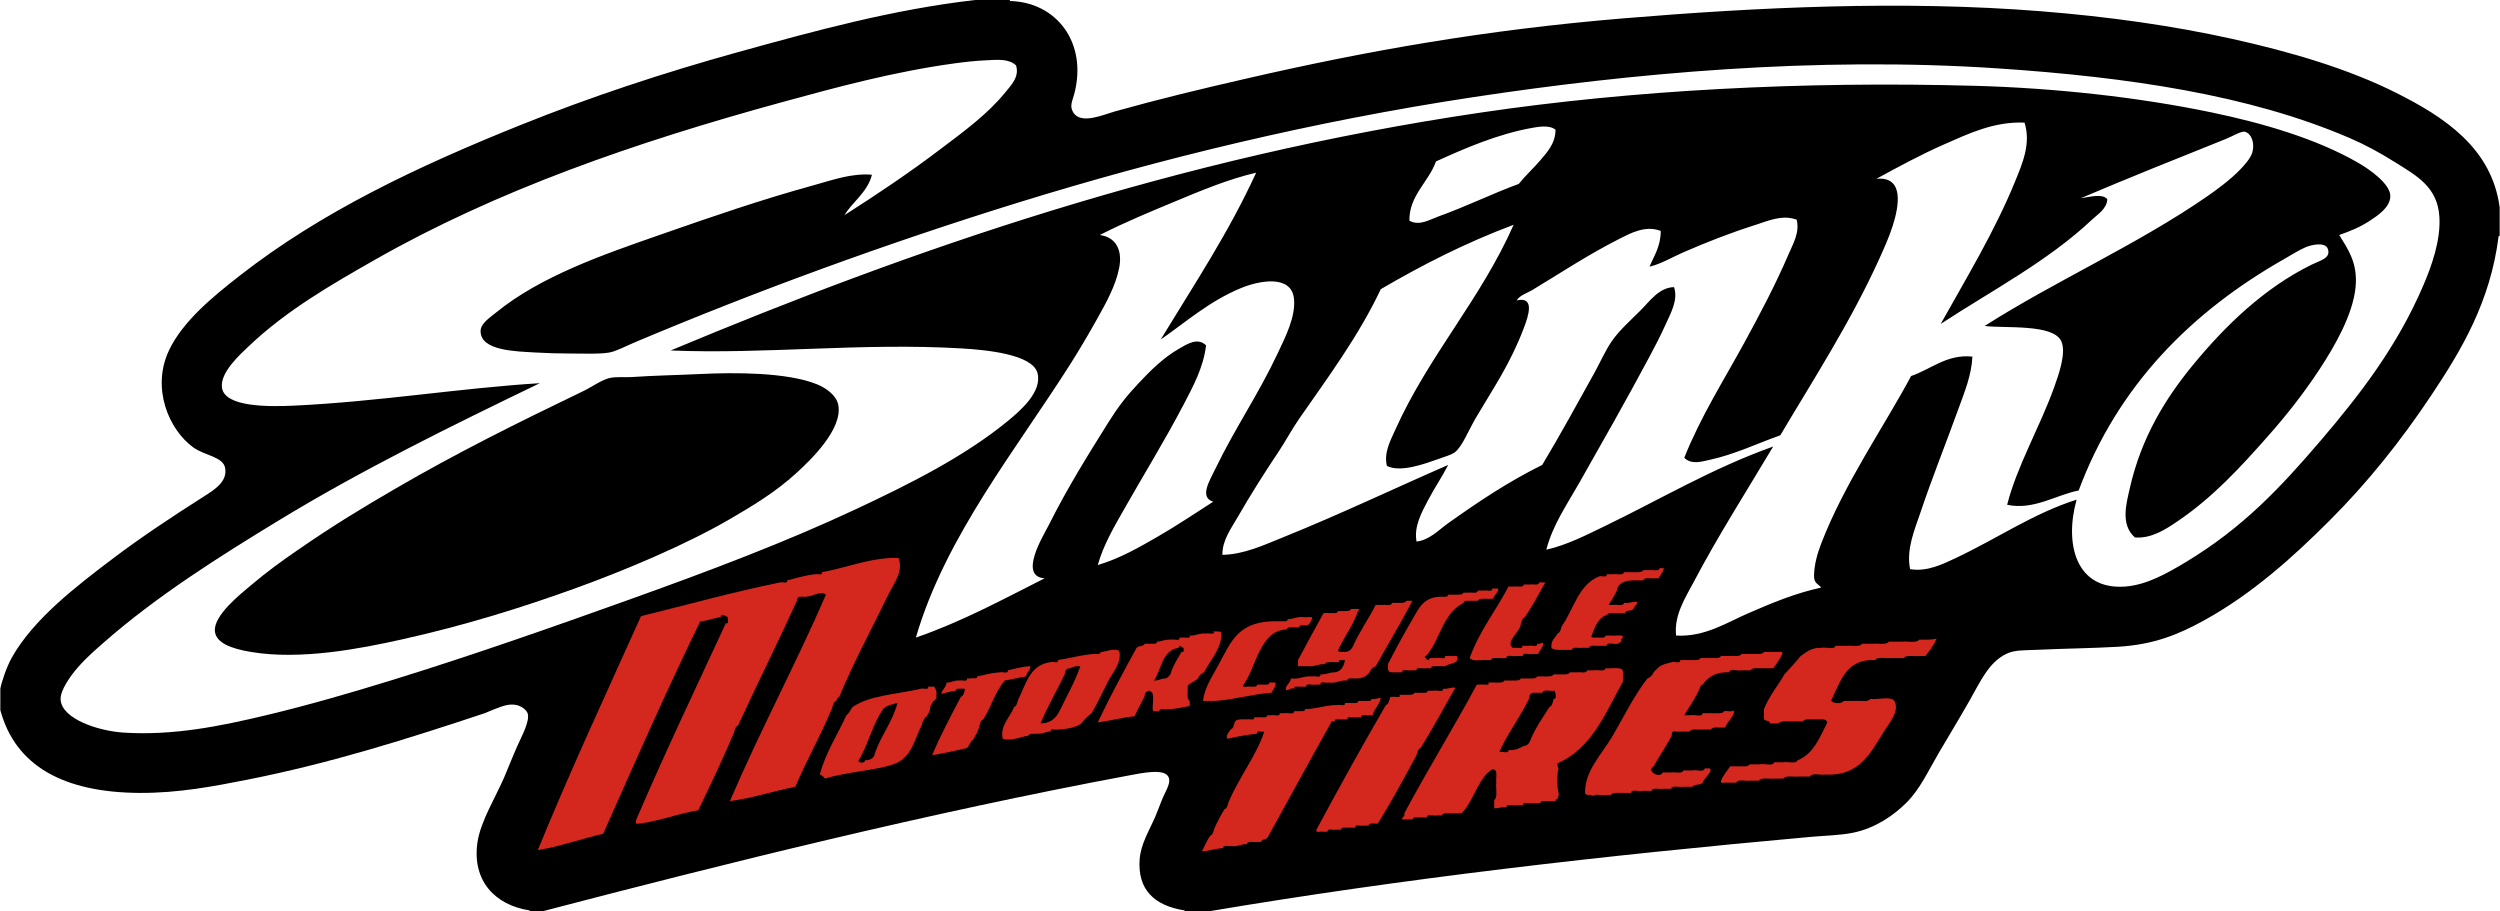
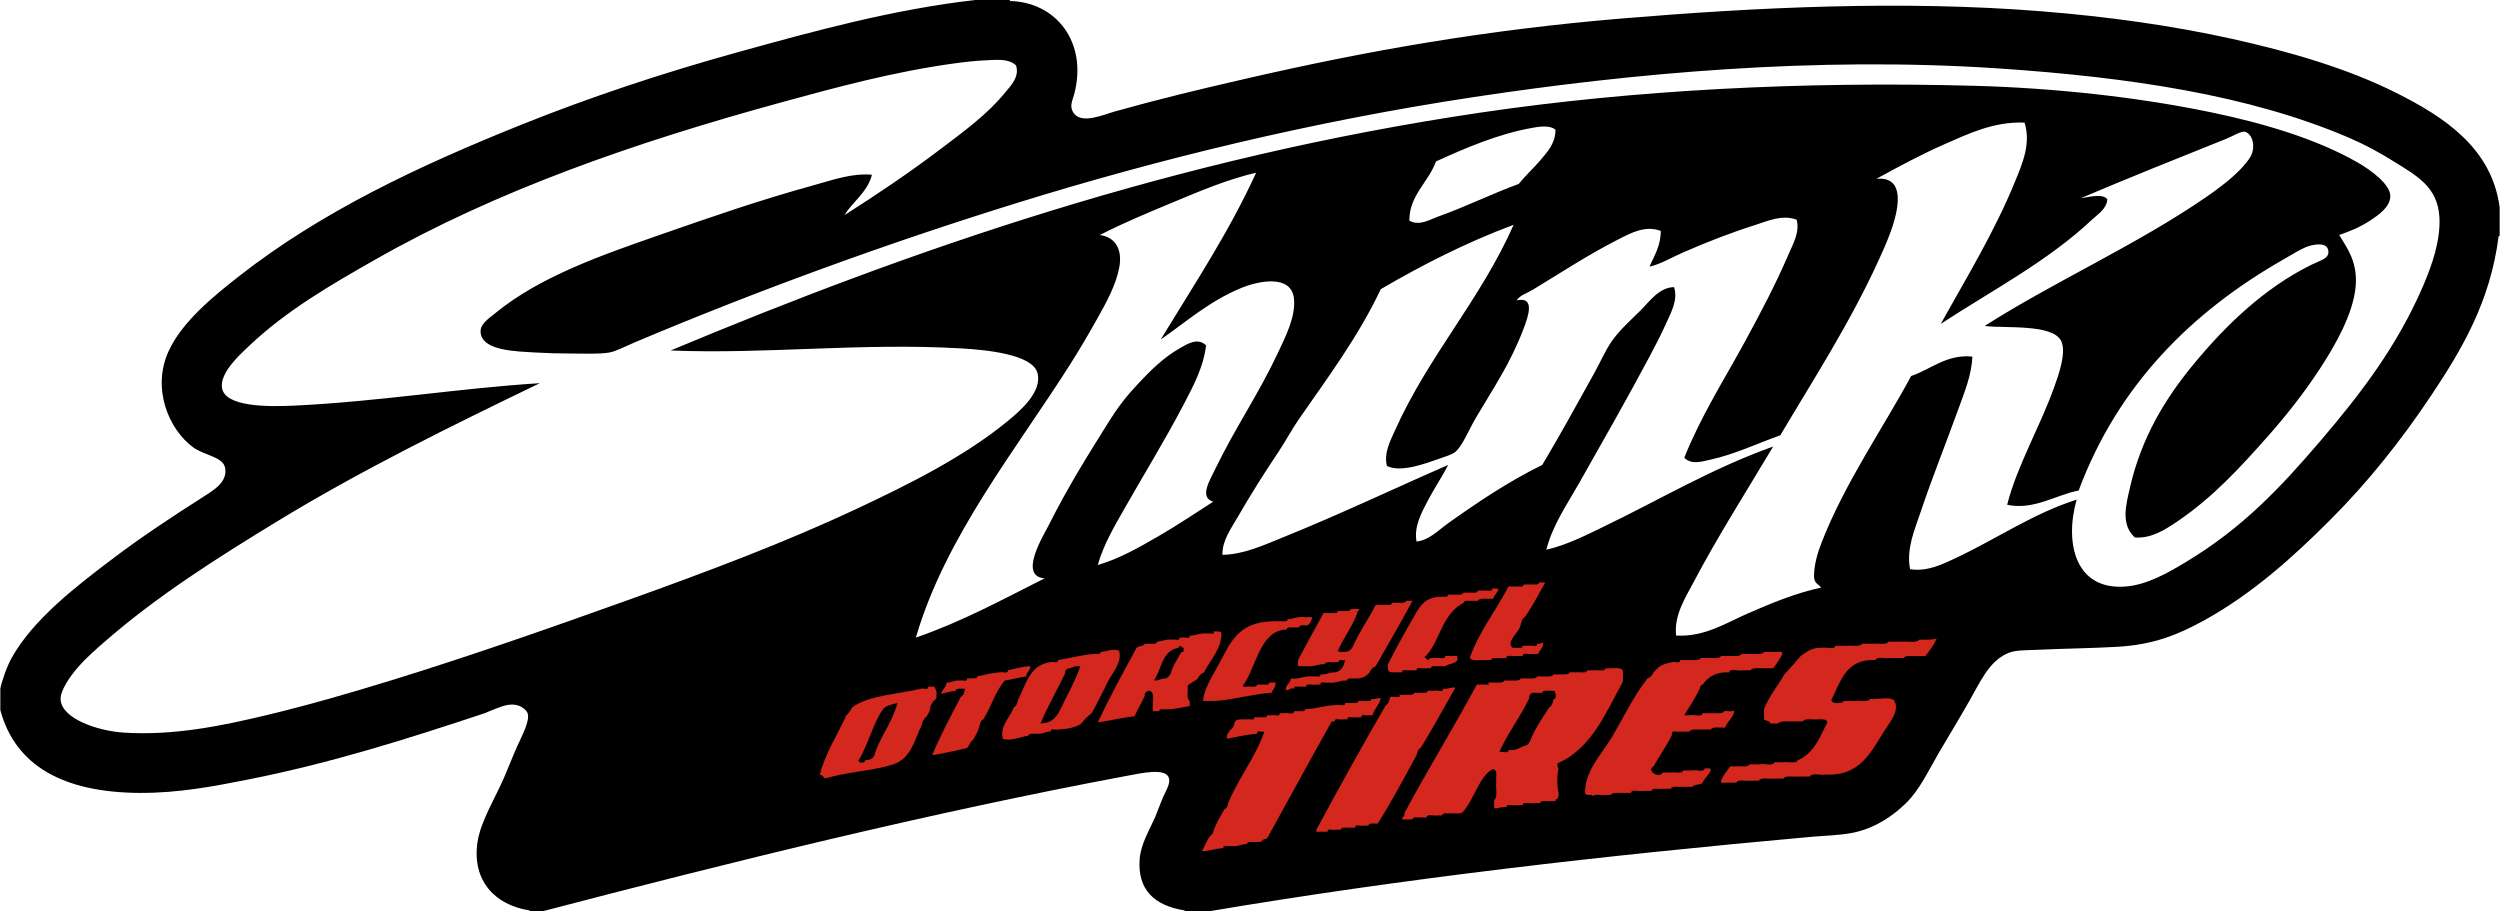
<svg xmlns="http://www.w3.org/2000/svg" height="669" viewBox="0 0 1834.5 669" width="1835">
  <g fill-rule="evenodd">
-     <path d="M 514.5 274.5 C 538.312 273.367 577.016 273.117 599.25 282 C 605.703 284.578 613.543 289.926 615 297 C 618.715 315.012 594.129 338.207 584.25 347.25 C 568.805 361.391 551.543 371.66 535.5 381 C 503.027 399.906 458.105 418.801 421.5 432 C 383.707 445.629 341.176 459.062 294 469.5 C 264.543 476.016 220.543 484.742 183.75 478.5 C 169.57 476.094 158.434 471.988 157.5 463.5 C 156.203 451.723 176.688 435.766 183.75 429.75 C 195.668 419.605 206.738 411.699 217.5 404.25 C 245.156 385.102 266.973 372.055 290.25 358.5 C 334.801 332.562 378.98 310.598 427.5 287.25 C 434.293 283.98 441.41 278.805 447 277.5 C 451.973 276.34 458.359 277.102 463.5 276.75 C 480.285 275.605 496.039 275.379 514.5 274.5" />
    <path d="M 891.75 344.25 C 906.656 313.465 923.215 289.883 937.5 259.5 C 943.199 247.379 951.031 232.246 949.5 219 C 947.445 201.23 923.438 206.109 910.5 211.5 C 886.961 221.309 869.949 236.602 852 249 C 851.996 248.246 852.605 248.105 852.75 247.5 C 876.676 208.176 901.93 170.18 921.75 126.75 C 900.688 131.719 881.254 139.949 862.5 147.75 C 843.613 155.605 824.973 163.312 807 172.5 C 819.234 174.125 823.66 184.012 821.25 196.5 C 818.738 209.5 811.902 221.754 805.5 233.25 C 799.254 244.469 792.527 255.914 786 266.25 C 746.035 329.543 693.531 393.875 672 468 C 706.172 456.172 735.887 439.887 766.5 424.5 C 746.91 423.055 765.934 392.594 769.5 385.5 C 783.711 357.234 797.527 335.316 813 310.5 C 820.379 298.664 826.395 290.922 835.5 281.25 C 844.707 271.473 853.801 262.445 865.5 255.75 C 871.352 252.402 878.875 247.5 885 253.5 C 883.078 269.77 875.32 283.965 868.5 297 C 854.523 323.703 839.504 347.898 825 373.5 C 817.695 386.395 809.766 399.68 805.5 414.75 C 821.871 409.91 836.039 401.645 849.75 393.75 C 863.566 385.797 876.824 376.855 890.25 368.25 C 879.941 365.059 887.41 353.215 891.75 344.25 M 1125 93.75 C 1099.559 98.121 1074.352 109.102 1053.75 118.5 C 1048.34 133.629 1033.93 143.637 1034.25 162 C 1041.629 166.074 1049.031 161.23 1055.25 159 C 1076.352 151.43 1094.551 142.324 1114.5 135 C 1119.359 128.926 1125.238 123.641 1130.25 117.75 C 1135.129 112.023 1141.461 105.371 1141.5 95.25 C 1137.141 91.449 1128.328 93.18 1125 93.75 M 619.5 158.25 C 619.543 157.793 619.613 157.363 620.25 157.5 C 643.406 142.758 667.414 126.621 690 109.5 C 706.344 97.109 724.34 84.121 737.25 68.25 C 741.566 62.941 748.312 56.457 745.5 48 C 739.977 42.766 731.086 43.957 723.75 44.25 C 716.109 44.555 707.637 45.527 700.5 46.5 C 655.922 52.578 613.457 64.133 573.75 75 C 465.371 104.668 364.363 139.801 275.25 190.5 C 242.969 208.867 210.352 227.676 183 253.5 C 176.137 259.98 160.691 273.75 162.75 285 C 165.23 298.57 195.594 298.664 215.25 297.75 C 277.465 294.855 336.613 284.926 396 281.25 C 330.516 312.848 265.039 345.059 204.75 381.75 C 160.473 408.699 114.797 437.461 75.75 471.75 C 70.562 476.309 63.418 482.41 57 489.75 C 51.527 496.008 43.668 506.91 44.25 513.75 C 45.465 527.988 72.281 536.602 90.75 537.75 C 127.203 540.016 161.598 532.98 195 525 C 227.137 517.32 257.945 508.285 286.5 499.5 C 345.816 481.246 404.895 460.434 461.25 440.25 C 519.344 419.445 576.477 397.93 628.5 373.5 C 666.652 355.586 707.395 335.359 739.5 309 C 749.184 301.051 764.879 287.324 761.25 273.75 C 757.594 260.07 723.766 256.816 705.75 255.75 C 632.078 251.395 562.16 260.121 492 257.25 C 669.461 183.062 862.883 115.574 1087.5 82.5 C 1197.77 66.266 1321.82 59.441 1449.75 63 C 1507.281 64.602 1568.629 71.168 1623 82.5 C 1660.73 90.363 1699.84 101.797 1730.25 119.25 C 1739.691 124.668 1754.352 135.211 1754.25 144 C 1754.16 152.18 1745.129 158.121 1739.25 162 C 1731.66 167.008 1724.551 169.699 1716.75 172.5 C 1722.5 182.094 1730.531 192.367 1728.75 210.75 C 1726.789 230.973 1713.34 254.219 1702.5 270.75 C 1690.531 289 1677.77 305.043 1665 319.5 C 1643.66 343.672 1623.77 365.176 1598.25 382.5 C 1589.422 388.496 1579 395.426 1566.75 394.5 C 1555.988 384.992 1560.512 369.574 1563 358.5 C 1571.398 321.117 1589.34 292.23 1609.5 267.75 C 1633.07 239.125 1661.551 211.43 1696.5 194.25 C 1703.039 191.035 1710.461 189.617 1708.5 183 C 1706.789 177.227 1696.391 179.648 1692 181.5 C 1687.41 183.434 1680.789 187.605 1677 189.75 C 1608.039 228.812 1554.16 283.141 1525.5 360 C 1508.711 363.328 1492.328 374.672 1473 370.5 C 1480.172 342.102 1496.891 313.82 1507.5 284.25 C 1510.68 275.387 1516.602 259.055 1512.75 250.5 C 1506.898 237.48 1471.02 241.164 1456.5 239.25 C 1507.898 206.426 1569.012 179.352 1620 144 C 1625.75 140.016 1636.43 132.344 1644 124.5 C 1646.441 121.973 1651.781 116.289 1653 111.75 C 1654.84 104.898 1652.34 98.277 1647.75 96.75 C 1645.09 95.867 1638.84 99.863 1633.5 102 C 1596.48 116.812 1561.352 130.91 1527 145.5 C 1532.289 144.879 1542.961 141.629 1546.5 146.25 C 1546.191 153.246 1539.551 157.195 1535.25 161.25 C 1502.941 191.707 1461.52 213.336 1424.25 237.75 C 1443.121 203.891 1463.961 169.727 1479 132.75 C 1484.039 120.359 1490.68 105.355 1485.75 90 C 1463.309 89.035 1444.281 98.297 1427.25 105.75 C 1409.711 113.43 1393.289 122.395 1377 131.25 C 1397.699 129.242 1393.59 151.383 1389 165.75 C 1386.262 174.328 1382.289 183.035 1379.25 189.75 C 1358.059 236.59 1329.609 280.414 1306.5 319.5 C 1290.301 325.215 1272.82 333.602 1254.75 337.5 C 1248.891 338.766 1241.328 341.312 1236 336 C 1248.18 305.504 1265.16 278.91 1280.25 251.25 C 1291.602 230.449 1302.898 209.102 1312.5 186.75 C 1315.82 179.012 1320.891 170.539 1318.5 161.25 C 1307.91 157.336 1297.602 162.105 1288.5 165 C 1269.469 171.051 1252.18 177.859 1235.25 185.25 C 1226.879 188.902 1219.012 193.711 1210.5 195.75 C 1213.879 187.633 1218.691 180.938 1218.75 169.5 C 1207.461 165.184 1196.82 171.039 1188 175.5 C 1165.34 186.965 1144.25 200.965 1124.25 213 C 1120.41 215.309 1115.41 216.59 1113 220.5 C 1126.762 217.34 1121.461 232.254 1118.25 240.75 C 1108.281 267.152 1095.879 284.816 1083 306.75 C 1077.441 316.219 1072.789 328.391 1067.25 332.25 C 1065.078 333.762 1060.02 335.332 1056 336.75 C 1045.262 340.539 1027.73 347.02 1017.75 342 C 1015.359 332.387 1020.281 323.484 1023.75 315.75 C 1048.359 260.922 1086.559 219.84 1110.75 165 C 1075.641 178.137 1043.699 194.445 1013.25 212.25 C 996.633 247.301 974.348 277.07 953.25 307.5 C 947.969 315.117 943.504 323.621 938.25 331.5 C 927.598 347.473 917.891 362.727 908.25 379.5 C 903.484 387.793 896.828 396.543 897 407.25 C 912.746 406.98 927.484 400.055 941.25 394.5 C 983.453 377.477 1023.531 358.312 1062.75 341.25 C 1058.398 349.727 1052.52 358.391 1047.75 367.5 C 1043.129 376.328 1037.441 386.668 1039.5 397.5 C 1049.141 396.312 1055.559 389.105 1062.75 384 C 1085.09 368.148 1106.57 353.719 1131.75 341.25 C 1144.602 319.797 1157.93 295.559 1170 273.75 C 1174.34 265.902 1178.07 257.301 1182.75 250.5 C 1188.281 242.473 1196.75 234.996 1203.75 228 C 1210.781 220.973 1217.578 210.965 1228.5 210.75 C 1231.672 220.188 1225.988 229.934 1222.5 237.75 C 1218.77 246.098 1214.48 254.289 1210.5 261.75 C 1193.352 293.895 1176.172 324.004 1158.75 354.75 C 1149.988 370.223 1139.34 385.473 1134.75 403.5 C 1150.172 399.941 1163.961 392.781 1177.5 386.25 C 1218.309 366.551 1256.41 343.77 1301.25 327.75 C 1281.34 361.184 1260.898 393.086 1242.75 427.5 C 1236.762 438.855 1228.391 451.594 1230 466.5 C 1251.09 467.688 1267.102 456.961 1283.25 450 C 1299.961 442.801 1316.691 435.633 1336.5 431.25 C 1334.309 428.422 1331.09 428.395 1331.25 422.25 C 1331.461 414.426 1333.551 406.664 1336.5 399 C 1353.441 354.957 1382.719 313.02 1402.5 276 C 1416.922 271.152 1428.762 259.777 1447.5 261.75 C 1446.871 275.562 1441.5 288.309 1437 300.75 C 1427.738 326.355 1417.93 350.637 1409.25 376.5 C 1405.051 389.004 1398.84 403.066 1401.75 417.75 C 1414.172 419.863 1425.82 414.062 1435.5 409.5 C 1465.941 395.145 1492.422 376.723 1524 366.75 C 1514.898 398.938 1523.27 433.465 1560 430.5 C 1575.891 429.219 1590.969 420.492 1604.25 412.5 C 1645.559 387.645 1673.289 358.34 1703.25 323.25 C 1732.18 289.367 1759.199 254.27 1778.25 210 C 1784.871 194.625 1791.328 176.055 1790.25 159 C 1788.871 137.223 1773.531 128.984 1758 119.25 C 1746.609 112.109 1736.16 106.375 1724.25 101.25 C 1650.559 69.547 1561.531 56.625 1467 50.25 C 1331.789 41.133 1195.949 53.945 1081.5 71.25 C 961.688 89.367 849.414 117.043 747.75 148.5 C 650.758 178.512 554.668 213.723 465.75 251.25 C 459.258 253.988 451.922 257.902 447 258.75 C 439.598 260.027 429.246 259.5 420 259.5 C 410.566 259.5 401.172 259.25 393 258.75 C 378.602 257.871 352.387 257.617 352.5 243 C 352.543 237.441 359.039 233.352 363.75 229.5 C 396.457 202.754 442.551 186.875 483.75 172.5 C 522.691 158.91 558.145 146.633 597.75 135.75 C 610.863 132.145 624.832 126.996 639.75 128.25 C 636.602 141.352 624.219 149.219 619.5 158.25 M 715.5 0 L 741 0 L 741 0.75 C 774.977 1.465 798.211 31.125 788.25 69 C 786.914 74.082 784.602 77.781 787.5 82.5 C 793.145 91.688 809.562 84.18 818.25 81.75 C 851.215 72.527 879.703 65.703 914.25 57.75 C 1003.898 37.109 1090.34 21.883 1191 13.5 C 1289.391 5.309 1396.102 0.145 1497.75 8.25 C 1547.648 12.23 1594.281 18.828 1638 28.5 C 1680.359 37.871 1722.949 50.25 1758.75 68.25 C 1793.469 85.703 1828.77 108.484 1834.5 152.25 L 1834.5 173.25 L 1833.75 173.25 C 1827.719 221.535 1806.422 257.012 1784.25 290.25 C 1761.852 323.832 1737.422 354.336 1710 381.75 C 1682.641 409.109 1653.02 435.758 1617.75 455.25 C 1598.32 465.984 1580.309 473.223 1554 474.75 C 1534.828 475.859 1514.891 476.016 1494 477 C 1484.941 477.43 1478.559 476.945 1472.25 480 C 1459.391 486.227 1453.191 500.57 1445.25 514.5 C 1437.43 528.234 1429.5 541.203 1422.75 552.75 C 1414.91 566.16 1408.941 579.473 1398.75 589.5 C 1389.43 598.672 1376.109 607.969 1359.75 611.25 C 1350.121 613.184 1339.281 613.324 1329 614.25 C 1176.25 627.992 1030.141 644.75 886.5 669 L 869.25 669 L 869.25 668.25 C 846.809 664.719 834.648 652.875 836.25 630.75 C 837.059 619.602 843.195 609.816 847.5 600 C 849.23 596.055 851.316 590.043 853.5 585 C 855.785 579.723 859.594 574.242 857.25 570 C 853.902 563.945 837.902 567.398 828 569.25 C 680.941 596.727 533.477 633.461 397.5 669 L 388.5 669 L 388.5 668.25 C 363.289 664.449 345.957 646.547 350.25 618 C 352.527 602.84 363.703 584.785 369.75 570.75 C 372.453 564.473 375.648 556.188 379.5 547.5 C 382.707 540.27 388.949 529.047 387 523.5 C 386.266 521.41 381.473 515.719 372 517.5 C 366.461 518.539 357.43 522.859 355.5 523.5 C 299.262 542.18 243.129 560.031 181.5 572.25 C 156.656 577.176 130.473 582.191 102 582 C 46.73 581.625 11.086 562.402 0 521.25 L 0 505.5 C 0.82 500.84 4.473 489.812 8.25 483 C 24.035 454.52 56.242 429.887 83.25 409.5 C 103.113 394.508 125.941 379.301 149.25 364.5 C 157.145 359.488 166.801 353.59 165 343.5 C 163.52 335.211 149.809 334.312 141.75 328.5 C 123.664 315.449 110.715 284.965 123.75 257.25 C 133.734 236.02 155.75 217.941 175.5 202.5 C 235.613 155.492 306.465 122.02 382.5 91.5 C 432.918 71.262 486.164 53.578 541.5 38.25 C 597.383 22.77 655.152 6.918 715.5 0" />
-     <path d="M 603 420 C 619.316 417.254 639.59 408.855 659.25 409.5 C 663.145 419.48 655.605 428.512 651.75 436.5 C 639.922 461.008 626.559 485.48 615.75 511.5 C 614.211 511.711 614.254 513.504 613.5 514.5 C 611.488 515.238 611.137 517.637 610.5 519.75 C 602.207 539.965 592.375 556.676 583.5 577.5 C 567.184 580.688 552.738 585.734 535.5 588 C 558.105 535.367 583.668 487.945 606 436.5 C 601.883 433.129 595.566 438.539 589.5 438 C 587.219 437.969 584.562 437.562 585 440.25 C 570.77 471.66 556.223 500.473 541.5 532.5 C 539.488 533.238 539.137 535.637 538.5 537.75 C 529.789 558.285 521.812 575.004 512.25 594.75 C 497.242 597.242 484.832 602.332 469.5 604.5 L 466.5 604.5 L 466.5 602.25 C 487.988 552.145 509.73 506.613 532.5 457.5 C 535.211 458.211 533.547 454.547 534 453 C 532.91 452.688 529.051 449.367 528.75 453 C 523.312 453.562 519.52 455.77 513.75 456 C 488.656 507.574 466.273 558.379 442.5 612 C 426.172 615.672 411.637 621.137 394.5 624 C 417.547 567.43 444.785 508.875 470.25 452.25 C 504.152 443.902 537.18 434.68 572.25 427.5 C 573.953 426.953 578.102 428.852 577.5 426 C 584.402 424.398 590.641 422.141 598.5 421.5 C 600.047 421.047 603.711 422.711 603 420" fill="#d4281e" />
-     <path d="M 1146 459.75 C 1154.949 447.199 1158.238 428.988 1173.75 423 C 1175.449 422.453 1179.602 424.352 1179 421.5 L 1183.5 421.5 C 1186.281 421.031 1191.219 422.719 1191.75 420 L 1197 420 C 1200.43 419.926 1204.609 420.605 1206 418.5 L 1209.75 418.5 C 1212.531 418.031 1217.469 419.719 1218 417 L 1221 417 C 1220.551 420.301 1218.289 421.789 1217.25 424.5 L 1213.5 424.5 C 1210.898 424.898 1206.391 423.387 1206 426 L 1200 426 C 1192.879 425.879 1187.531 427.527 1186.5 433.5 C 1184.809 437.312 1182.488 440.492 1180.5 444 L 1184.25 444 C 1186.852 443.602 1191.359 445.113 1191.75 442.5 C 1195.82 443.07 1197.559 441.312 1201.5 441.75 C 1201.211 444.211 1199.309 445.059 1198.5 447 C 1197.488 448.984 1192.84 447.336 1192.5 450 L 1187.25 450 C 1184.18 450.184 1180.02 449.27 1179 451.5 C 1172.23 453.285 1169.449 462.863 1167.75 467.25 C 1167.98 468.27 1169.629 467.871 1170.75 468 C 1173.352 467.602 1177.859 469.113 1178.25 466.5 L 1183.5 466.5 C 1185.781 466.973 1189.961 465.539 1191 467.25 C 1191.109 468.246 1188.48 470.039 1190.25 470.25 C 1189.512 471.266 1188.25 471.75 1187.25 472.5 C 1184.762 473.258 1179.09 470.844 1179 474 L 1173.75 474 C 1171.148 474.398 1166.641 472.887 1166.25 475.5 L 1161 475.5 C 1158.398 475.898 1153.891 474.387 1153.5 477 L 1149 477 C 1145.012 476.988 1140.461 477.547 1138.5 475.5 C 1137.879 469.875 1141.328 468.328 1143 465 C 1145.012 464.262 1145.359 461.863 1146 459.75" fill="#d4281e" />
    <path d="M 1129.5 427.5 L 1134 427.5 C 1129.199 436.203 1124.449 444.949 1119 453 C 1116.988 453.738 1116.641 456.137 1116 458.25 C 1115.262 464.152 1104.602 470.809 1110 475.5 C 1112.23 475.031 1119.09 476.719 1116.75 474 L 1122 474 C 1123.879 473.383 1128.461 475.457 1128 472.5 C 1130.289 473.043 1130.73 471.734 1132.5 471.75 C 1132.469 475.723 1129.789 477.043 1128.75 480 L 1124.25 480 C 1122.172 480.676 1117.211 478.461 1117.5 481.5 L 1112.25 481.5 C 1110.172 482.176 1105.211 479.961 1105.5 483 L 1101 483 C 1098.57 483.32 1094.512 482.016 1094.25 484.5 L 1089.75 484.5 C 1084.148 484.316 1081.551 485.734 1078.5 483 C 1085.879 462.605 1097.539 448.652 1107 430.5 L 1111.5 430.5 C 1113.93 430.18 1117.988 431.484 1118.25 429 L 1122.75 429 C 1125.18 428.68 1129.238 429.984 1129.5 427.5" fill="#d4281e" />
    <path d="M 1018.5 487.5 C 1023.09 478.316 1031.219 463.559 1036.5 454.5 C 1041.211 446.426 1044.461 438.484 1056.75 438 C 1059.02 437.77 1062.578 438.832 1062.75 436.5 L 1066.5 436.5 C 1069.391 436.395 1073.09 437.086 1074 435 L 1077.75 435 C 1080.18 434.68 1084.238 435.984 1084.5 433.5 L 1089 433.5 C 1090.879 432.883 1095.461 434.957 1095 432 L 1098.75 432 C 1101.449 432.574 1096.059 437.039 1095.75 439.5 L 1091.25 439.5 C 1088.531 439.527 1085.328 439.078 1084.5 441 L 1080 441 C 1077.73 441.23 1074.172 440.168 1074 442.5 C 1058.539 450.254 1056.328 470.625 1047 480.75 C 1046.809 481.562 1045.512 481.258 1045.5 482.25 C 1046.441 483.352 1048.441 485.973 1049.25 483 L 1053.75 483 C 1055.828 482.324 1060.789 484.539 1060.5 481.5 L 1065 481.5 C 1066.32 481.934 1069.41 480.594 1069.5 482.25 L 1069.5 484.5 C 1067.781 487.277 1063.102 487.102 1060.5 489 L 1056 489 C 1053.73 489.23 1050.172 488.168 1050 490.5 L 1046.25 490.5 C 1044.172 491.176 1039.211 488.961 1039.5 492 L 1035 492 C 1033.121 492.617 1028.539 490.543 1029 493.5 L 1024.5 493.5 C 1022.512 493.492 1020.219 493.781 1019.25 492.75 C 1018.219 491.781 1018.512 489.492 1018.5 487.5" fill="#d4281e" />
    <path d="M 1032 441 L 1036.5 441 C 1028.762 455.594 1018.551 473.016 1009.5 489 C 1007.352 489.855 1005.852 491.355 1005 493.5 C 1002.809 496.312 999.742 498.242 994.5 498 C 992.23 498.23 988.668 497.168 988.5 499.5 C 983.09 499.09 980.762 501.762 975 501 C 973.117 501.617 968.543 499.543 969 502.5 L 965.25 502.5 C 963.176 503.176 958.211 500.961 958.5 504 L 955.5 504 C 953.48 504.32 947.852 503.016 950.25 505.5 C 946.547 504.309 945.164 507.691 943.5 506.25 C 943.465 502.215 947.027 501.777 947.25 498 C 953.801 498.801 956.605 495.855 963 496.5 C 964.883 495.883 969.457 497.957 969 495 C 973.266 495.266 975.438 493.438 979.5 493.5 C 984.324 492.824 986.074 489.074 987 484.5 C 985.453 484.953 981.789 483.289 982.5 486 L 978 486 C 975.449 485.949 972.766 485.766 972 487.5 C 967.062 487.312 964.539 489.539 959.25 489 L 952.5 489 L 952.5 484.5 C 959.125 472.133 964.949 461.238 971.25 450 L 975.75 450 C 978.02 449.77 981.582 450.832 981.75 448.5 L 985.5 448.5 C 988.051 448.551 990.734 448.734 991.5 447 L 995.25 447 C 996.312 446.938 997.375 446.875 997.5 447.75 C 997.012 448.512 995.773 448.523 996 450 C 991.844 461.027 985.77 468.102 981.75 477.75 C 982.621 478.379 983.762 478.738 985.5 478.5 C 989.879 478.883 991.707 476.707 993 474 C 998.035 462.742 1003.25 456.246 1009.5 444 L 1014.75 444 C 1017.18 443.68 1021.238 444.984 1021.5 442.5 L 1024.5 442.5 C 1027.391 442.395 1031.09 443.086 1032 441" fill="#d4281e" />
    <path d="M 944.25 462 C 924.277 462.465 921.711 490.613 912 503.25 C 912.324 504.926 915.695 503.555 917.25 504 C 919.371 503.871 922.395 504.645 922.5 502.5 L 925.5 502.5 C 927.77 502.27 931.332 503.332 931.5 501 L 936 501 C 936.172 504.672 934.086 506.09 933 508.5 C 918.27 509.52 906.426 513.426 891.75 514.5 L 882.75 514.5 C 883.77 505.168 888.93 497.59 894 488.25 C 903.898 470.02 908.781 455.047 939 456 C 941.27 455.77 944.832 456.832 945 454.5 C 949.43 454.43 951.812 452.312 957 453 C 958.793 453.457 962.441 452.059 963 453.75 C 961.855 455.605 961.461 458.211 959.25 459 C 956.98 459.23 953.418 458.168 953.25 460.5 L 950.25 460.5 C 947.98 460.73 944.418 459.668 944.25 462" fill="#d4281e" />
    <path d="M 867 478.5 C 869.258 479.258 868.328 476.828 868.5 475.5 C 866.668 475.34 865.762 472.449 864.75 475.5 C 852.613 477.363 852.461 491.211 846.75 499.5 C 849.918 499.668 851.594 498.344 854.25 498 C 855.59 498.801 859.352 495.633 859.5 492.75 C 861.473 487.473 864.312 483.062 867 478.5 M 840 510.75 C 837.688 515.938 834.812 520.562 832.5 525.75 C 822.945 526.695 814.777 529.027 805.5 530.25 C 813.621 512.941 824.199 493.434 834 475.5 C 835.332 473.832 839.172 474.672 840 472.5 L 843 472.5 C 845.266 472.27 848.832 473.332 849 471 C 852.75 470.75 855.152 469.152 859.5 469.5 C 861.383 468.883 865.957 470.957 865.5 468 L 867.75 468 C 869.453 467.453 873.602 469.352 873 466.5 C 877.742 466.742 880.074 464.574 885 465 C 887.02 464.68 892.648 465.984 890.25 463.5 C 892.41 463.59 895.16 463.09 896.25 464.25 C 896.781 475.816 887.988 484.461 883.5 493.5 C 881.355 494.355 879.855 495.855 879 498 C 876.852 500.105 873.598 501.098 871.5 503.25 C 871.922 507.078 870.355 512.895 873 514.5 L 873 518.25 C 867.715 518.965 863.273 520.523 857.25 520.5 C 853.727 521.238 851.059 519.422 850.5 522 L 846 522 C 845.066 516.934 848.426 507.574 843 507 C 841.258 507.508 839.852 508.352 840 510.75" fill="#d4281e" />
    <path d="M 1376.25 484.5 C 1354.66 483.41 1350.852 500.102 1344 513.75 L 1344 514.5 C 1345.262 516.492 1351.789 516.828 1353 514.5 L 1362 514.5 C 1365.629 514.129 1371.059 515.562 1372.5 513 C 1379.469 513.629 1384.828 511.219 1389.75 513.75 C 1394.602 520.961 1387.488 529.281 1383 536.25 C 1373.199 551.473 1365.27 570 1339.5 568.5 C 1335.898 569.148 1329.5 567 1328.25 570 L 1319.25 570 C 1315.621 570.371 1310.191 568.938 1308.75 571.5 L 1302 571.5 C 1298.172 571.922 1292.359 570.355 1290.75 573 L 1284 573 C 1280.82 573.57 1275.121 571.617 1274.25 574.5 L 1267.5 574.5 C 1265.949 574.047 1262.289 575.711 1263 573 C 1264.691 568.938 1267.359 565.859 1269.75 562.5 L 1274.25 562.5 C 1277.691 562.188 1282.719 563.465 1284 561 L 1291.5 561 C 1294.672 560.172 1301.27 562.766 1302 559.5 L 1308.75 559.5 C 1312.141 558.887 1318.191 560.945 1319.25 558 C 1331 553.254 1335.48 541.234 1341 530.25 C 1340.52 527.73 1337.398 527.848 1334.25 528 C 1330.422 528.422 1324.609 526.855 1323 529.5 L 1315.5 529.5 C 1311.648 529.652 1306.828 528.836 1305 531 L 1299 531 C 1298.711 528.789 1295.719 529.277 1294.5 528 L 1294.5 520.5 C 1298.352 510.855 1304.59 503.594 1309.5 495 C 1313.559 490.562 1317.641 486.137 1321.5 481.5 C 1325.609 478.609 1329.289 475.289 1336.5 475.5 C 1339.672 474.672 1346.27 477.266 1347 474 L 1356 474 C 1359.629 473.629 1365.059 475.062 1366.5 472.5 L 1374.75 472.5 C 1378.578 472.078 1384.391 473.645 1386 471 L 1395.75 471 C 1399.988 470.492 1406.531 472.281 1408.5 469.5 C 1413.02 469.52 1417.73 469.734 1421.25 468.75 C 1419.141 473.641 1416.102 477.598 1413 481.5 L 1409.25 481.5 C 1404.391 481.914 1398.16 480.492 1397.25 483 L 1387.5 483 C 1383.898 483.648 1377.5 481.5 1376.25 484.5" fill="#d4281e" />
    <path d="M 781.5 494.25 C 775.715 506.715 768.801 518.051 763.5 531 C 774.984 530.723 776.875 522.742 781.5 513.75 C 786.125 504.758 789.953 497.02 792.75 489 C 789.414 488.664 787.281 489.531 785.25 490.5 C 782.766 490.516 781.516 491.766 781.5 494.25 M 747 513.75 C 752.793 502.293 755.559 487.809 771 486 C 772.703 485.453 776.852 487.352 776.25 484.5 C 785.105 483.105 793.07 480.82 802.5 480 C 804.621 479.871 807.645 480.645 807.75 478.5 C 812.137 478.445 816.945 475.453 821.25 477.75 C 823.324 486.293 816.637 493.23 813 500.25 C 808.957 508.059 805.062 516.605 801 523.5 C 798.117 525.617 795.617 528.117 793.5 531 C 789.34 534.094 783.078 535.078 776.25 535.5 C 774.547 536.047 770.398 534.148 771 537 C 767.031 536.781 765.441 538.941 761.25 538.5 C 757.438 538.949 755.496 537.859 754.5 540 C 748.668 540.766 741.93 544.297 735.75 542.25 C 733.492 532.43 741.402 526.449 744 519 C 746.012 518.262 746.363 515.863 747 513.75" fill="#d4281e" />
    <path d="M 1165.5 583.5 C 1164.289 583.711 1164.211 582.789 1163.25 582.75 C 1162.328 566.371 1175.48 553.715 1183.5 540 C 1191.781 525.84 1199.539 509.855 1209 498 C 1211.148 497.145 1212.648 495.645 1213.5 493.5 C 1217.91 488.621 1218.762 487.98 1227 486 C 1228.879 485.383 1233.461 487.457 1233 484.5 L 1239 484.5 C 1242.25 484.246 1246.859 485.355 1248 483 L 1254 483 C 1257.25 482.746 1261.859 483.855 1263 481.5 L 1269 481.5 C 1272.25 481.246 1276.859 482.355 1278 480 L 1285.5 480 C 1288.75 479.746 1293.359 480.855 1294.5 478.5 L 1302 478.5 C 1303.879 479.117 1308.461 477.043 1308 480 C 1306.059 483.812 1303.809 487.309 1301.25 490.5 L 1294.5 490.5 C 1291.059 490.812 1286.031 489.535 1284.75 492 L 1278 492 C 1275.289 492.785 1269.301 490.301 1269 493.5 C 1259.031 493.031 1253.469 496.965 1249.5 502.5 C 1247.289 502.789 1247.781 505.777 1246.5 507 C 1243.57 513.574 1239.449 518.949 1236 525 L 1240.5 525 C 1243.211 524.215 1249.199 526.699 1249.5 523.5 L 1255.5 523.5 C 1258.941 523.188 1263.969 524.465 1265.25 522 C 1267.289 521.535 1271.199 522.953 1272 521.25 C 1274.309 524.195 1267.301 529.773 1266 534 L 1264.5 534 C 1261.25 534.254 1256.641 533.145 1255.5 535.5 L 1248.75 535.5 C 1245.5 535.754 1240.891 534.645 1239.75 537 L 1233.75 537 C 1231.391 537.645 1226 535.246 1227 539.25 C 1224.121 545.863 1217.711 554.773 1213.5 562.5 C 1207.648 565.758 1217.871 571.867 1220.25 567 L 1227 567 C 1229.781 566.535 1234.719 568.219 1235.25 565.5 L 1242 565.5 C 1244.711 564.715 1250.699 567.199 1251 564 L 1254.75 564 C 1257.379 566.078 1250.43 571.035 1249.5 574.5 C 1247.969 576.465 1243.328 575.332 1242 577.5 L 1235.25 577.5 C 1232.27 578.023 1226.941 576.191 1226.25 579 L 1220.25 579 C 1217.469 579.465 1212.531 577.781 1212 580.5 L 1205.25 580.5 C 1202.762 581.254 1197.09 578.844 1197 582 L 1191 582 C 1187.57 582.074 1183.391 581.395 1182 583.5 L 1177.5 583.5 C 1174.98 583.977 1170.531 582.531 1169.25 584.25 C 1168.379 583.621 1167.238 583.262 1165.5 583.5" fill="#d4281e" />
    <path d="M 718.5 533.25 C 717.754 537.254 715.602 539.852 714 543 C 711.734 544.234 711.383 547.383 709.5 549 C 701.262 551.012 692.891 552.891 684 554.25 C 690.246 539.246 697.727 525.477 705 511.5 C 707.012 510.762 707.363 508.363 708 506.25 C 708.137 505.609 707.707 505.543 707.25 505.5 C 704.98 505.73 701.418 504.668 701.25 507 C 697.508 507.508 694.066 508.316 690.75 509.25 C 690.164 507.633 694.41 504.438 694.5 501 C 698.469 501.219 700.059 499.059 704.25 499.5 C 705.953 498.953 710.102 500.852 709.5 498 L 711.75 498 C 714.797 497.406 716.977 498.805 717 496.5 C 722.391 495.391 727.395 493.895 733.5 493.5 C 735.383 492.883 739.957 494.957 739.5 492 C 744.898 490.895 749.746 489.246 756 489 C 756.074 492.574 753.105 493.105 753 496.5 C 747.488 497.238 742.703 498.703 737.25 499.5 C 730.352 507.355 727.262 519.016 721.5 528 C 719.488 528.738 719.137 531.137 718.5 533.25" fill="#d4281e" />
    <path d="M 1140 513 C 1142.84 513.492 1141.41 507.746 1140.75 507 C 1137.77 507.523 1132.441 505.691 1131.75 508.5 L 1126.5 508.5 C 1123.07 508.074 1122.219 510.223 1122 513 C 1115.559 526.312 1105.371 539.867 1100.25 552 C 1102.328 551.324 1107.289 553.539 1107 550.5 C 1112.301 551.047 1115.059 549.059 1118.25 547.5 C 1121.512 547.266 1122.539 544.789 1123.5 542.25 C 1127.121 533.617 1132.289 526.543 1137 519 C 1139.012 518.262 1139.359 515.863 1140 513.75 Z M 1030.5 597 C 1047.648 564.902 1066.52 534.52 1083.75 502.5 L 1086 502.5 C 1088.109 502.102 1094.391 503.613 1092 501 L 1096.5 501 C 1099.391 500.895 1103.09 501.586 1104 499.5 L 1107.75 499.5 C 1110.82 499.316 1114.98 500.23 1116 498 L 1120.5 498 C 1123.391 497.895 1127.09 498.586 1128 496.5 L 1132.5 496.5 C 1135.391 496.395 1139.09 497.086 1140 495 L 1143.75 495 C 1146.82 494.816 1150.98 495.73 1152 493.5 L 1157.25 493.5 C 1159.852 493.102 1164.359 494.613 1164.75 492 L 1170 492 C 1172.781 491.531 1177.719 493.219 1178.25 490.5 C 1182.141 490.859 1187.559 489.691 1190.25 491.25 C 1190.648 491.855 1191.031 492.469 1191 493.5 L 1191 500.25 C 1178.191 523.438 1168.09 549.34 1143 560.25 C 1142.762 561.988 1143.121 563.129 1143.75 564 C 1142.5 568.262 1142.5 577.738 1143.75 582 C 1144.289 584.293 1142.98 584.734 1143 586.5 C 1141.719 586.227 1141.59 587.086 1141.5 588 L 1137.75 588 C 1135.148 588.398 1130.641 586.887 1130.25 589.5 L 1125 589.5 C 1122.719 590.219 1117.391 587.895 1117.5 591 L 1112.25 591 C 1110.172 591.672 1105.211 589.461 1105.5 592.5 C 1101.66 591.91 1100.051 593.551 1096.5 593.25 L 1096.5 587.25 C 1099.281 585.281 1097.488 578.742 1098 574.5 C 1097.5 570.754 1099.738 564.258 1095 564.75 C 1085.48 570.008 1081.539 587.27 1073.25 596.25 C 1071.828 597.582 1068.301 596.797 1065.75 597 C 1063.148 597.398 1058.641 595.887 1058.25 598.5 L 1054.5 598.5 C 1052.219 599.219 1046.891 596.895 1047 600 L 1043.25 600 C 1040.82 600.324 1036.762 599.016 1036.5 601.5 L 1029 601.5 C 1028.641 599.137 1031.301 599.801 1030.5 597" fill="#d4281e" />
    <path d="M 642 552.75 C 646.531 539.531 654.793 530.043 658.5 516 C 653.984 517.027 649.844 518.062 648 520.5 C 640.934 529.832 636.121 548.641 630 558 C 628.926 560.34 635.574 560.34 634.5 558 L 636 558 C 639.293 557.543 641.543 556.043 642 552.75 M 687 510.75 C 687.645 513.145 685.82 513.07 685.5 514.5 L 684.75 514.5 C 684.152 516.402 682.594 517.344 682.5 519.75 C 682.312 522.812 680.562 524.312 679.5 526.5 L 678.75 526.5 C 678.152 528.402 676.594 529.344 676.5 531.75 C 671.031 542.488 668.922 556.512 655.5 561 C 641.43 565.703 620.848 566.578 605.25 571.5 C 604.238 570.262 603.332 568.918 601.5 568.5 C 605.941 551.941 614.445 539.445 621 525 C 623.004 523.504 624.012 521.012 625.5 519 C 637.988 510.238 658.625 509.629 675.75 505.5 C 677.453 504.953 681.602 506.852 681 504 L 685.5 504 C 686.488 505.762 687.59 507.41 687 510.75" fill="#d4281e" />
    <path d="M 1059 505.5 C 1062.77 506.023 1064.23 504.227 1068 504.75 C 1059.488 519.492 1051.422 534.664 1042.5 549 C 1040.488 549.738 1040.141 552.137 1039.5 554.25 C 1029.738 572.27 1020.82 588.895 1011 604.5 C 1008.57 604.824 1004.512 603.516 1004.25 606 L 1000.5 606 C 998.617 606.617 994.043 604.543 994.5 607.5 L 990 607.5 C 987.73 607.73 984.168 606.668 984 609 L 980.25 609 C 978.367 609.617 973.793 607.543 974.25 610.5 L 970.5 610.5 C 968.953 610.047 965.289 611.711 966 609 C 982.613 578.113 999.555 547.555 1017 517.5 C 1019.012 516.762 1019.359 514.363 1020 512.25 C 1019.859 511.609 1020.289 511.543 1020.75 511.5 C 1022.859 511.102 1029.141 512.613 1026.75 510 L 1030.5 510 C 1033.391 509.895 1037.09 510.586 1038 508.5 L 1041.75 508.5 C 1044.02 508.27 1047.578 509.332 1047.75 507 L 1052.25 507 C 1054.328 506.324 1059.289 508.539 1059 505.5" fill="#d4281e" />
    <path d="M 979.5 529.5 L 977.25 529.5 C 961.301 557.801 945.812 586.562 930 615 C 928.781 616.277 925.789 615.789 925.5 618 L 921.75 618 C 919.324 618.324 915.262 617.016 915 619.5 C 910.57 619.57 908.188 621.688 903 621 C 901.297 621.547 897.148 619.648 897.75 622.5 C 892.32 622.699 885.535 625.109 882 624.75 C 884.016 621.016 885.59 616.844 888 613.5 C 890.012 612.762 890.363 610.363 891 608.25 C 893.219 603.219 895.773 598.523 898.5 594 C 900.512 593.262 900.863 590.863 901.5 588.75 C 909.094 570.844 922.062 554.312 927.75 537 C 926.047 537.547 921.898 535.648 922.5 538.5 C 914.789 539.289 907.676 540.676 900.75 542.25 C 898.898 540.348 902.012 537.051 903 535.5 C 905.012 534.762 905.363 532.363 906 530.25 C 906.918 527.418 911.281 528.031 915 528 C 916.703 527.453 920.852 529.352 920.25 526.5 L 923.25 526.5 C 925.676 526.18 929.734 527.484 930 525 L 933 525 C 934.883 524.383 939.457 526.457 939 523.5 L 942.75 523.5 C 944.824 522.824 949.789 525.039 949.5 522 L 951.75 522 C 954.02 521.77 957.582 522.832 957.75 520.5 C 966.316 520.316 972.328 517.578 981 517.5 C 982.883 516.883 987.457 518.957 987 516 L 990.75 516 C 993.02 515.77 996.582 516.832 996.75 514.5 L 1000.5 514.5 C 1002.77 514.27 1006.328 515.332 1006.5 513 C 1009.52 513.516 1010.781 512.281 1013.25 512.25 C 1012.211 517.457 1008.5 519.996 1007.25 525 L 1005 525 C 1003.121 525.617 998.543 523.543 999 526.5 L 995.25 526.5 C 993.137 526.898 986.855 525.387 989.25 528 L 985.5 528 C 983.617 528.617 979.043 526.543 979.5 529.5" fill="#d4281e" />
  </g>
</svg>